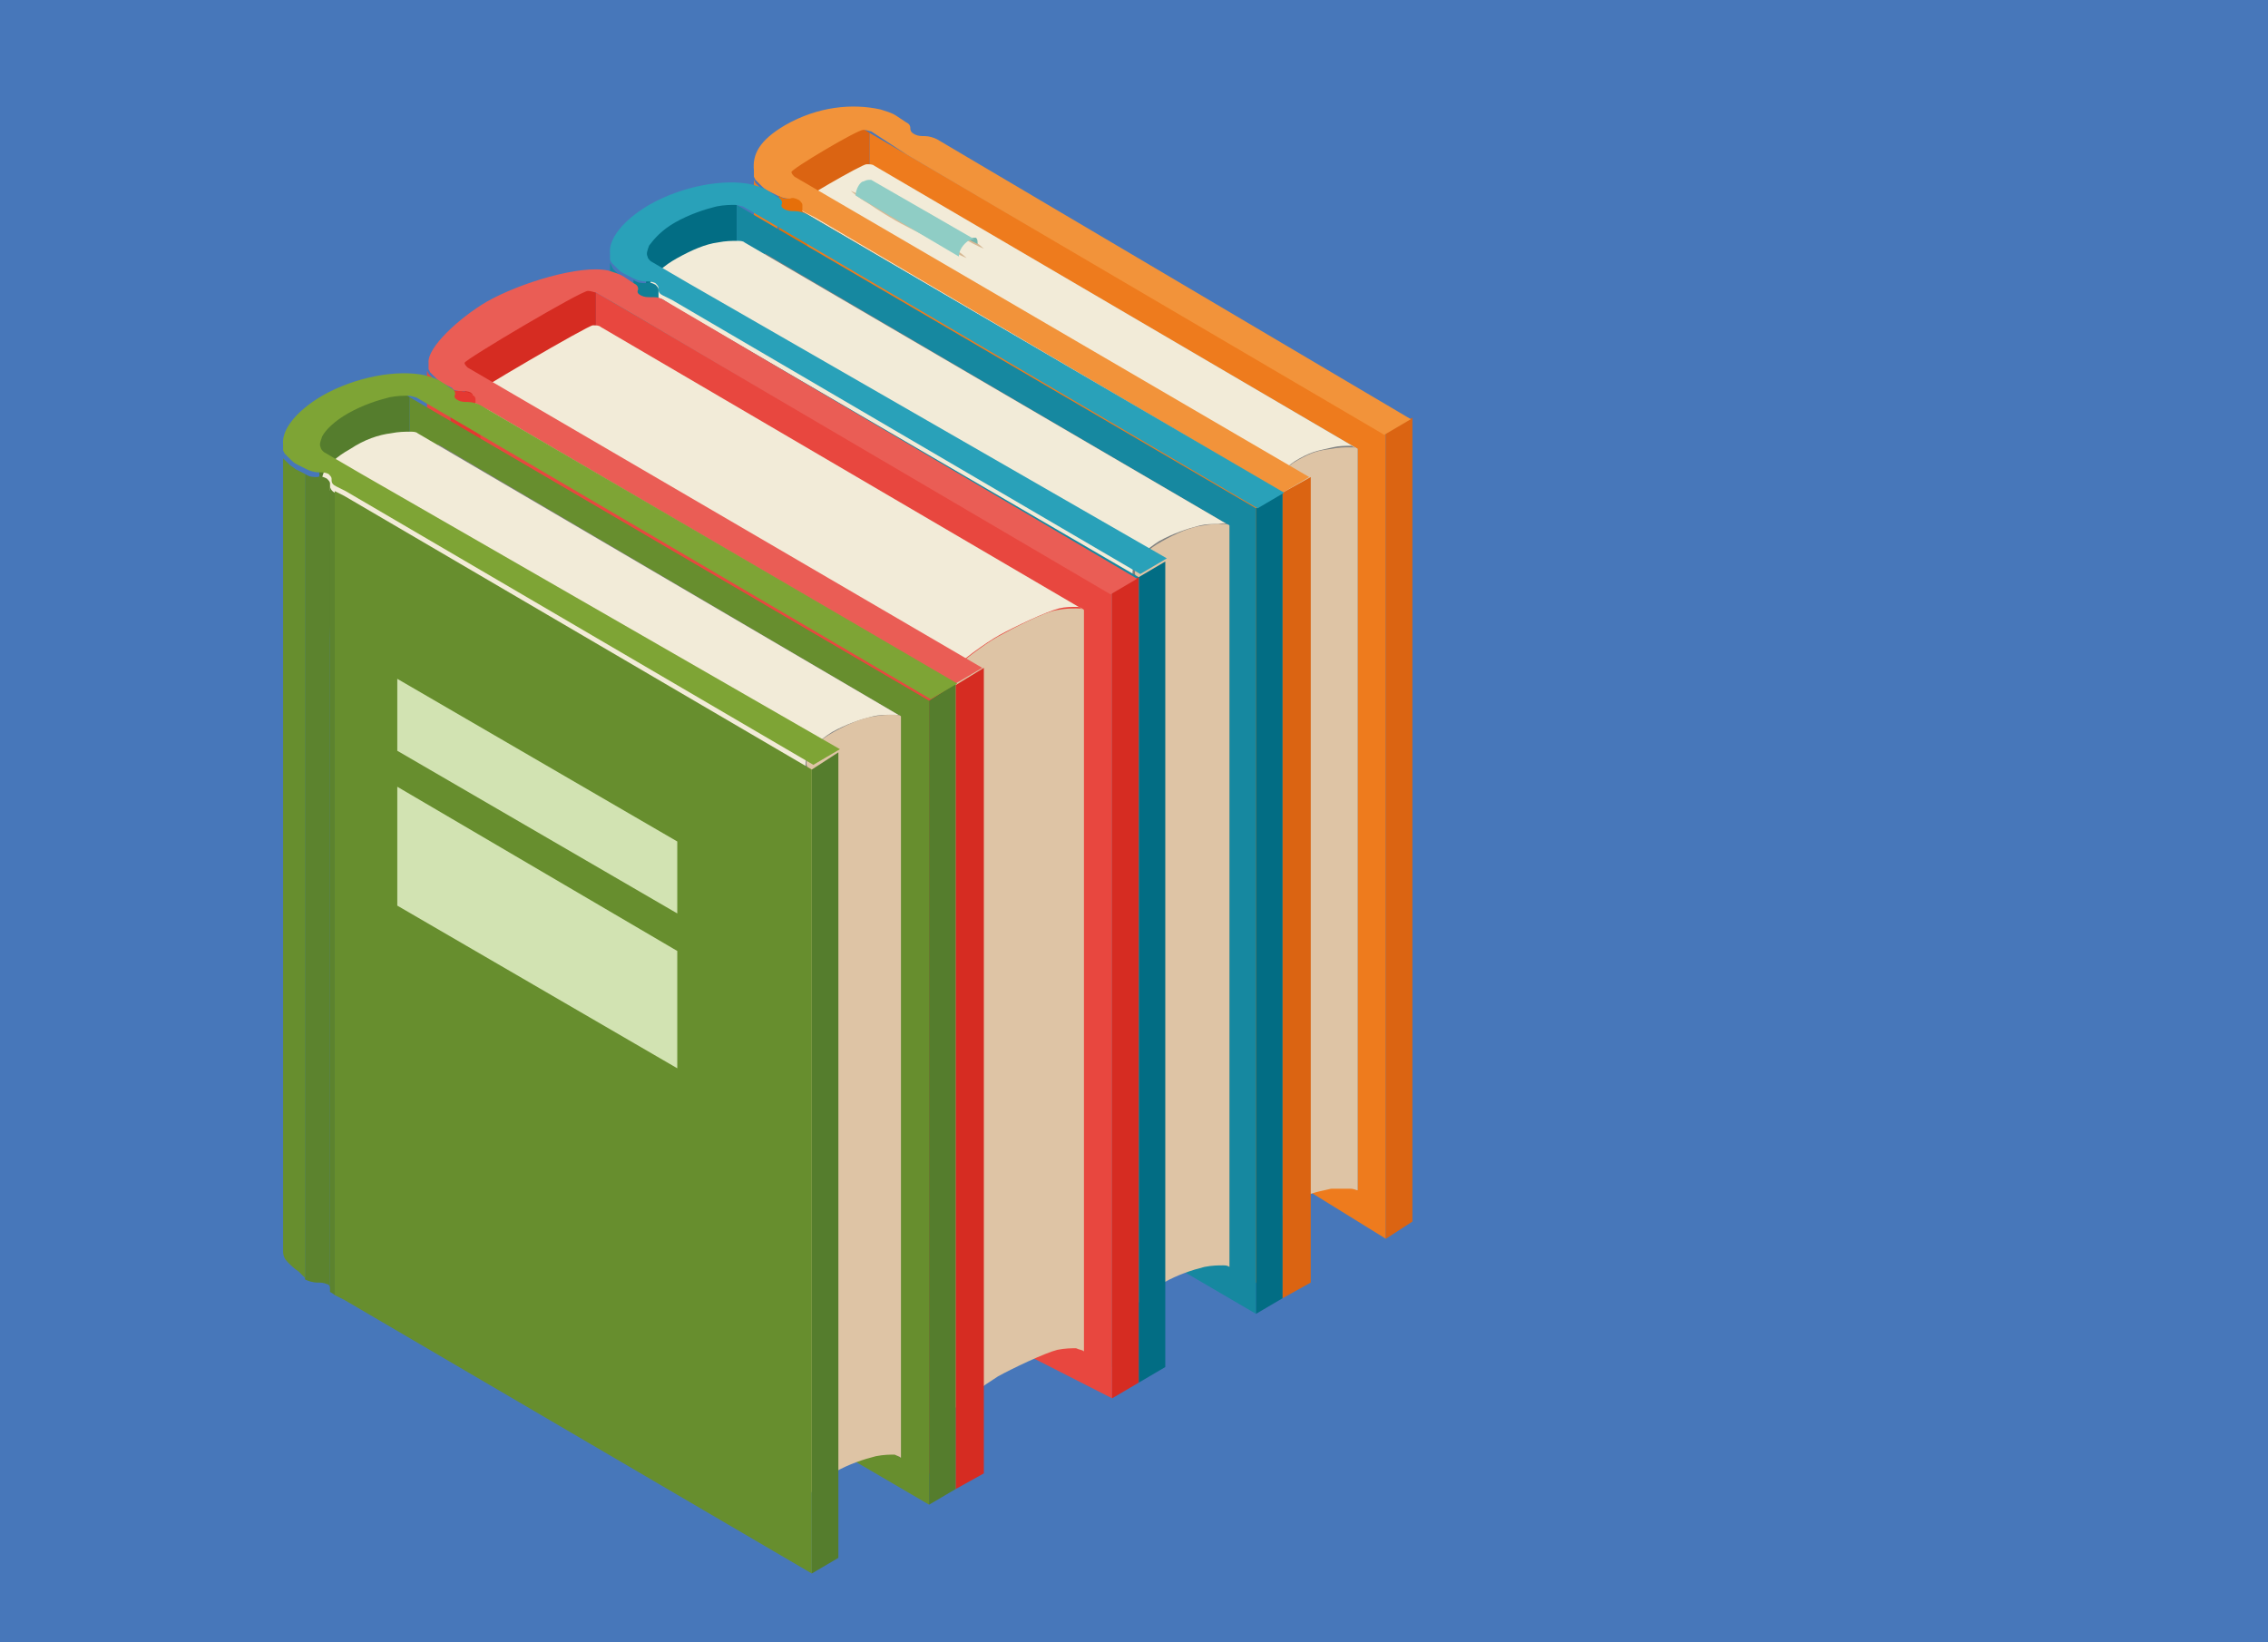
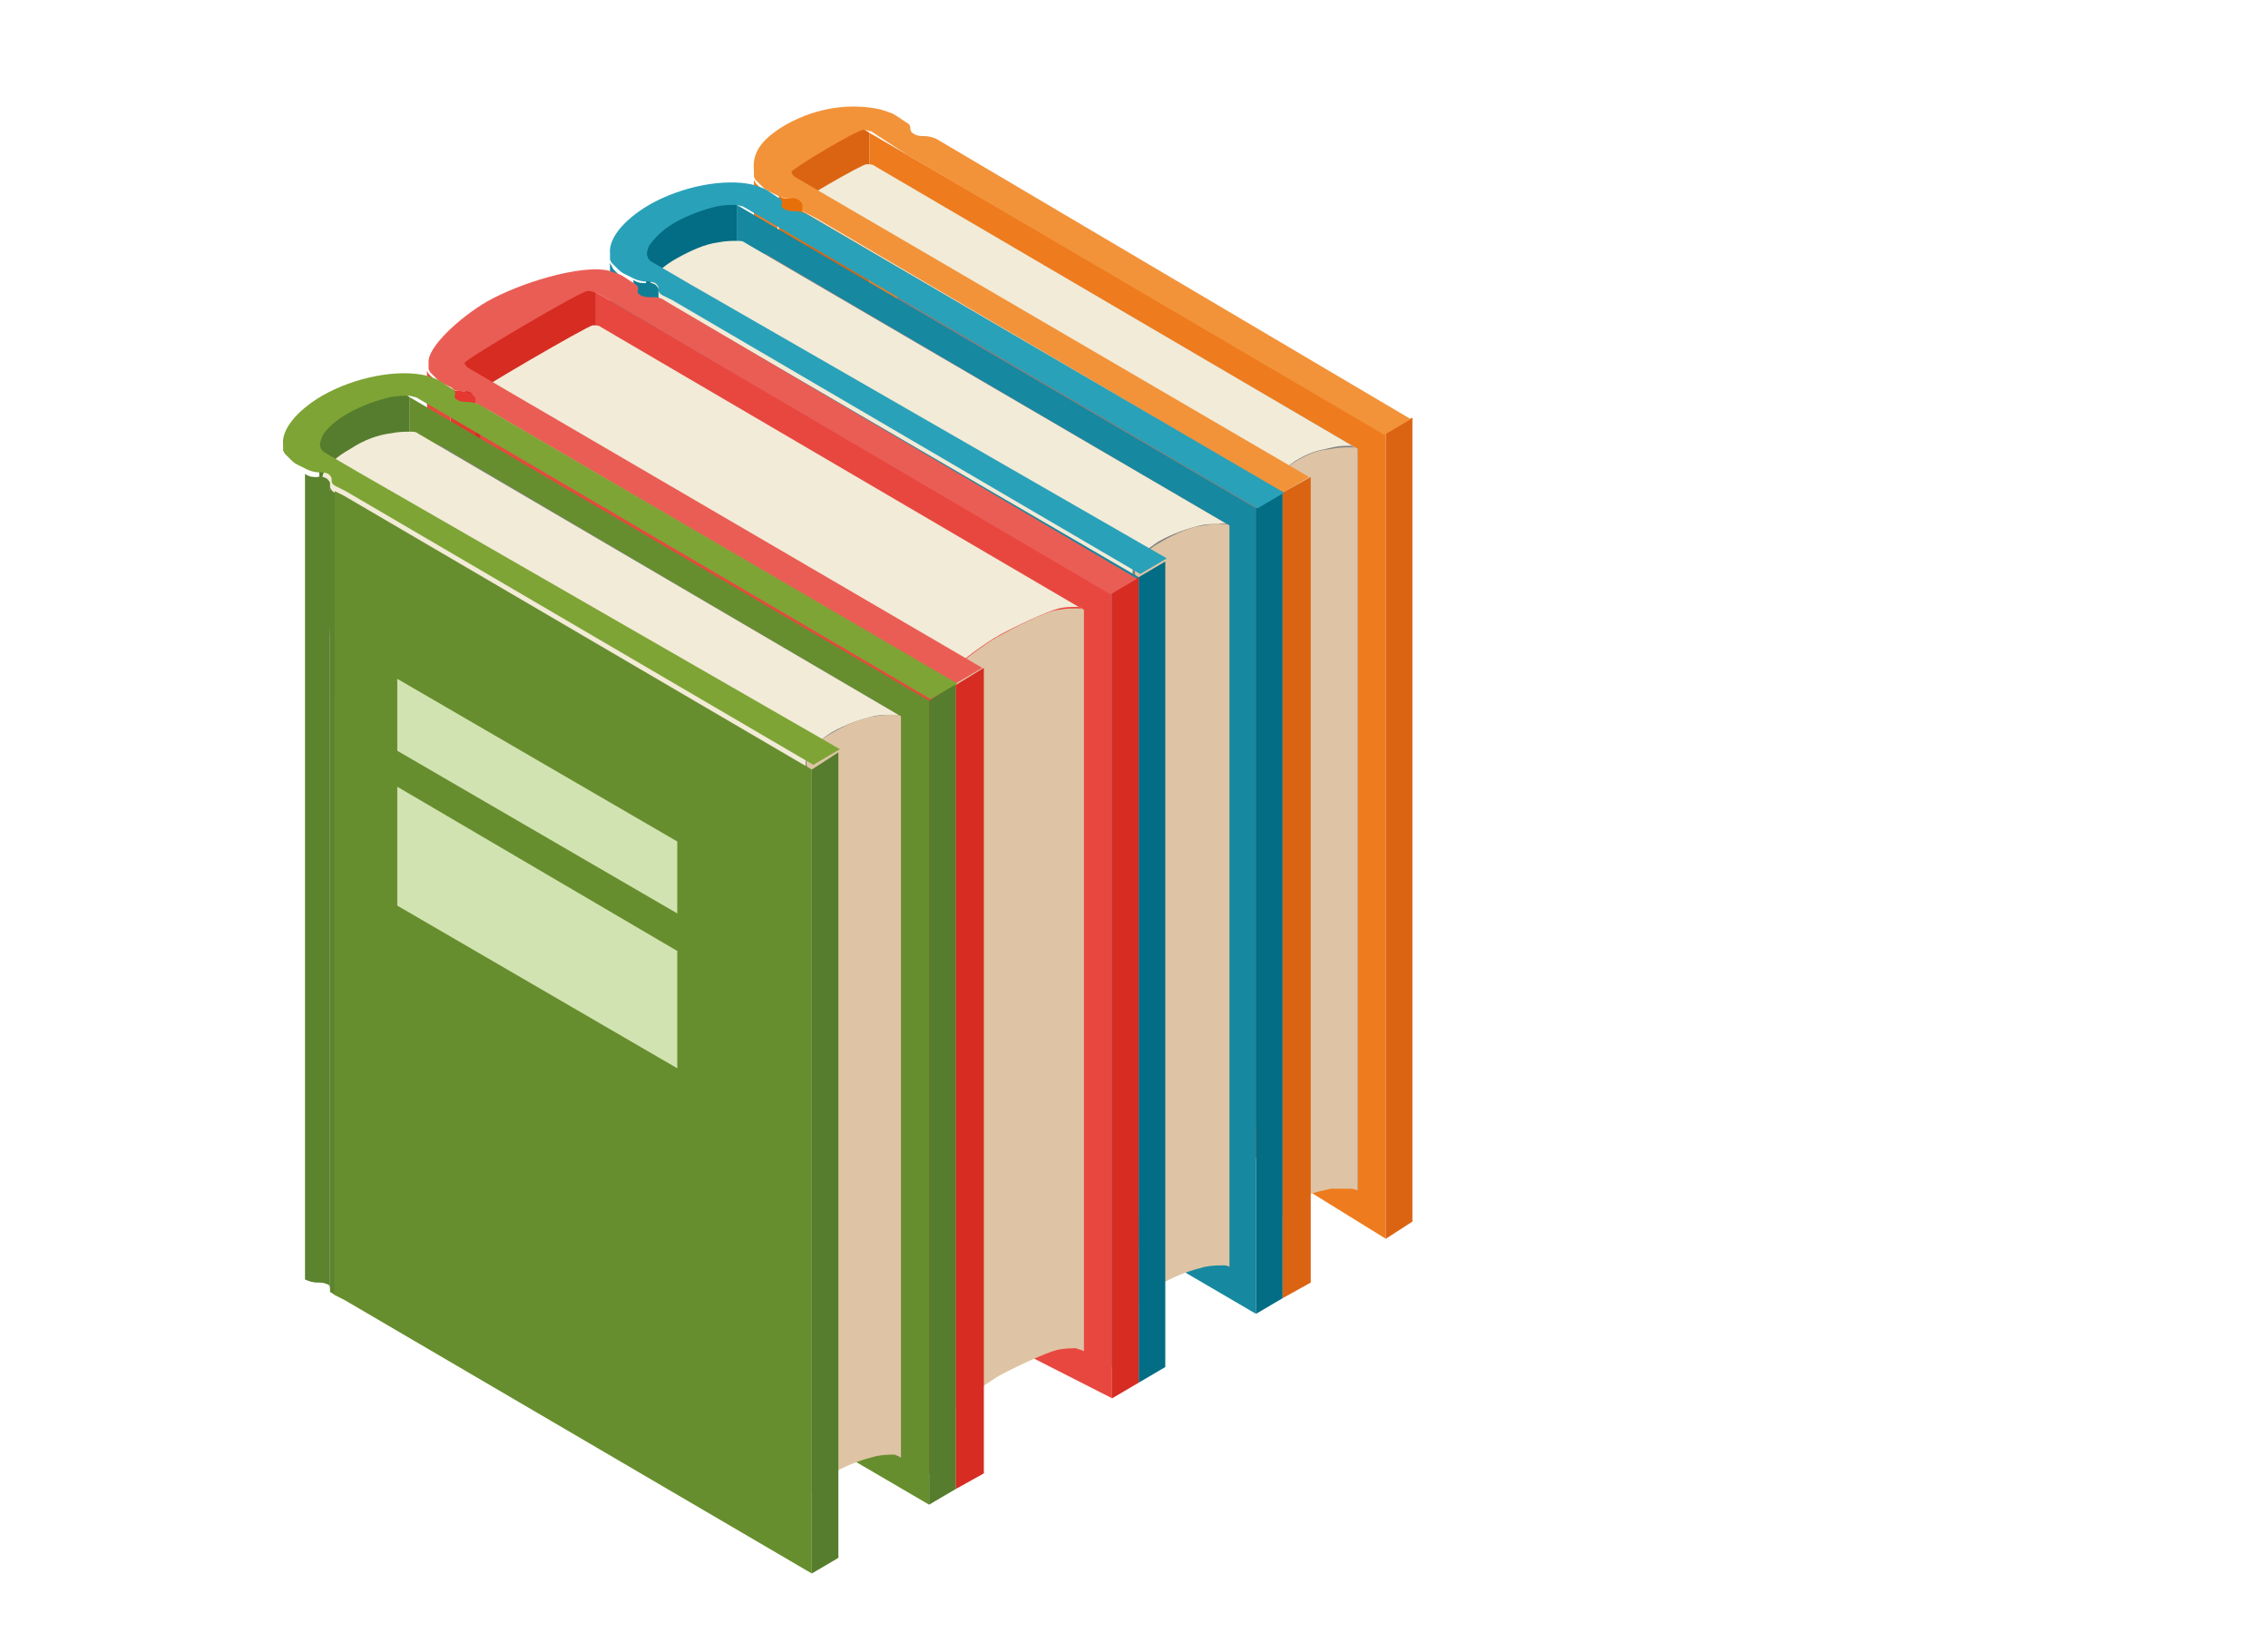
<svg xmlns="http://www.w3.org/2000/svg" enable-background="new 0 0 145 105" viewBox="0 0 145 105">
  <clipPath id="a">
    <path d="m0 0h145.4v105h-145.4z" />
  </clipPath>
  <clipPath id="b">
    <path d="m0 0h145.4v105h-145.4z" />
  </clipPath>
  <clipPath id="c">
-     <path d="m0 0h145.4v105h-145.4z" />
+     <path d="m0 0v105h-145.4z" />
  </clipPath>
  <clipPath id="d">
    <path d="m0 0h145.4v105h-145.4z" />
  </clipPath>
  <clipPath id="e">
    <path d="m0 0h145.4v105h-145.4z" />
  </clipPath>
  <clipPath id="f">
    <path d="m0 0h145.4v105h-145.4z" />
  </clipPath>
  <clipPath id="g">
    <path d="m0 0h145.4v105h-145.4z" />
  </clipPath>
  <clipPath id="h">
    <path d="m0 0h145.4v105h-145.4z" />
  </clipPath>
  <clipPath id="i">
    <path d="m0 0h145.4v105h-145.4z" />
  </clipPath>
-   <path d="m0 0h145.4v105h-145.4z" fill="#4777ba" />
  <path d="m50.4 9.5 3.2 48.1 2 1.2v-50.3l-1.1-.7-1.3-.1z" fill="#db6412" />
  <path d="m55.6 8.5v50.3l33 20.4v-51.5z" fill="#ee7b1d" />
  <path d="m57.2 11.4 1 46.8 28.6 17.9v-47.4z" fill="#808181" />
  <path d="m90.3 78.1v-51.4l-1.7 1v51.5z" fill="#db6412" />
  <path clip-path="url(#a)" d="m86.8 28.7-30.9-18.1c-.1-.1-.3-.1-.5-.1-.3 0-4.6 2.5-4.5 2.6 0 .1.1.2.2.3l30.9 18.1c-.1-.1-.2-.2-.2-.3 0-.2 0-.4.1-.7.2-.4.3-.7 1.2-1.2s1.3-.5 2.1-.7c.4-.1.8-.1 1.2-.1.2.1.3.2.4.2" fill="#f2ebd8" />
  <path clip-path="url(#a)" d="m86.8 76.1v-47.4c-.1-.1-.3-.1-.5-.1-.3 0-.7 0-1.2.1-.8.1-1.2.2-2.1.7s-.9.8-1.2 1.2c-.1.3-.2.5-.1.7 0 .1.1.2.2.3v40.6 5.6c.3-.4.3-.6 1.1-1.1.9-.5 1.3-.5 2.1-.7h1.2c.3 0 .4.1.5.1" fill="#dec4a5" />
  <path d="m83.8 82v-51.5l-1.8 1v51.5z" fill="#db6412" />
  <path clip-path="url(#b)" d="m55.2 8.3c.2 0 .4.1.5.1l2.3 1.5 30.5 17.9 1.7-1-30.3-17.9c-.2-.1-.5-.2-.8-.2-.2 0-.4 0-.6-.1s-.3-.2-.3-.4-.1-.3-.3-.4l-.6-.4c-.3-.2-.7-.3-1-.4-1.8-.4-4-.2-6.1 1-1.7 1-2.1 1.9-2 2.9v.2.1.1l.1.2.1.1c.1.1.2.2.3.3.1.1.2.2.4.3l.6.3c.2.1.5.2.7.2s.4 0 .6.1c.1.1.2.2.2.3v.1c0 .2.1.3.3.4l.6.3 29.9 17.6 1.7-1-30.5-17.8-2.4-1.4c-.1-.1-.2-.2-.2-.3 0-.2 4.2-2.7 4.6-2.7" fill="#f2933a" />
  <path clip-path="url(#b)" d="m51.3 64.7v-1.8-1.9-2.2-45.3-.3-.1c0-.1-.1-.2-.2-.3-.2-.1-.4-.2-.6-.1-.3 0-.5 0-.7-.2v47.3 4.2c.2.1.5.2.8.2.2 0 .4 0 .6.1 0 .2.1.3.1.4z" fill="#e66f09" />
  <path clip-path="url(#b)" d="m49.7 64.1v-51.4l-.6-.3c-.1-.1-.3-.2-.4-.3-.1-.1-.2-.2-.3-.3l-.1-.1-.1-.2v-.1-.1-.2.8 50.4.2c0 .3.1.5.3.7.1.2.4.4.7.6z" fill="#ee7b1d" />
  <path clip-path="url(#b)" d="m51.6 65.2v-2-2.3-2-45c-.2-.1-.3-.3-.3-.4v.3 45.3 2.2 1.9 1.8.1c0-.2.1 0 .3.1" fill="#e66f09" />
-   <path d="m82 83v-2-.1-6.7-2-40.7l-29.9-17.4-.5-.4v51.5l.5.3z" fill="#ee7b1d" />
  <path clip-path="url(#c)" d="m54.4 12.2s.5.2 1.2.6 1.6.9 2.6 1.4c.9.5 1.8 1.1 2.5 1.5s1.1.8 1.1.8-.5-.2-1.2-.6-1.6-.9-2.6-1.4-1.9-1.1-2.5-1.5c-.7-.4-1.1-.8-1.1-.8" fill="#d6b894" />
  <path clip-path="url(#c)" d="m55.5 11.6s.5.2 1.2.6 1.6.9 2.6 1.4c.9.5 1.8 1.1 2.5 1.5s1.1.8 1.1.8-.5-.2-1.2-.6-1.6-.9-2.6-1.4c-.9-.5-1.8-1.1-2.5-1.5-.7-.5-1.1-.8-1.1-.8" fill="#d6b894" />
  <path clip-path="url(#c)" d="m61.9 15.3.6.3c0-.2 0-.3-.1-.4h-.1c-.1 0-.2 0-.4.1" fill="#73b6ad" />
  <path clip-path="url(#c)" d="m54.7 12.5 6.6 3.9c0-.4.3-.8.6-1 .2-.1.3-.1.4-.1l-6.6-3.8h-.1c-.1 0-.2 0-.4.1-.2 0-.5.5-.5.9" fill="#8fcdc5" />
  <path d="m41.1 14.9 3.2 48.1 2.8 1.6v-51.5l-.9-.5-1.3-.1z" fill="#026d84" />
  <path d="m47.1 13.1v51.5l33.2 19.4v-51.5z" fill="#1688a0" />
  <path d="m48.9 16.2v47.4l29.7 17.4v-47.4z" fill="#808181" />
  <path d="m82 83v-51.5l-1.7 1v51.5z" fill="#026d84" />
  <path clip-path="url(#d)" d="m78.6 33.6-31-18.1c-.1-.1-.3-.1-.5-.1-.3 0-.7 0-1.2.1-.8.1-1.7.5-2.6 1s-1.4 1-1.7 1.5c-.1.3-.2.5-.1.7 0 .1.1.2.2.3l30.9 18.1c-.1-.1-.2-.2-.2-.3 0-.2 0-.4.1-.7.2-.4.8-1 1.6-1.5.9-.5 1.8-.8 2.6-1 .4-.1.8-.1 1.2-.1.4-.1.6 0 .7.1" fill="#f2ebd8" />
  <path clip-path="url(#d)" d="m78.6 81v-47.4c-.1-.1-.3-.1-.5-.1-.3 0-.7 0-1.2.1-.8.1-1.7.5-2.6 1s-1.4 1-1.6 1.5c-.1.3-.2.5-.1.7 0 .1.1.2.2.3v40.6 5.6c.3-.4.8-.9 1.6-1.3.9-.5 1.8-.8 2.6-1 .5-.1.9-.1 1.2-.1.1 0 .3 0 .4.1" fill="#dec4a5" />
  <path d="m74.5 87.4v-51.5l-1.7 1v51.5z" fill="#026d84" />
  <path clip-path="url(#e)" d="m41.5 15.7c.3-.4.8-1 1.7-1.5s1.8-.8 2.6-1c.5-.1.9-.1 1.2-.1.2 0 .4.1.5.1l2.4 1.4 30.5 17.9 1.7-1-30.5-17.8c-.2-.1-.5-.2-.8-.2-.2 0-.4 0-.6-.1s-.3-.2-.2-.4c0-.2-.1-.3-.3-.4l-.6-.4c-.3-.2-.7-.3-1-.4-1.8-.4-4.5.1-6.6 1.3-1.7 1-2.6 2.2-2.5 3.1v.2.1.1l.1.2.1.1c.1.1.2.2.3.3.1.1.2.2.4.3l.6.3c.2.1.5.2.8.2.2 0 .4 0 .6.1.1.1.2.2.2.3v.1c0 .2.1.3.3.4l.6.3 29.9 17.5 1.7-1-30.6-17.6-2.4-1.4c-.1-.1-.2-.2-.2-.3-.1-.2 0-.4.1-.7" fill="#29a1b9" />
  <path clip-path="url(#e)" d="m42.1 70.1v-1.8-1.9-2.2-45.3-.3-.1c0-.1-.1-.2-.2-.3-.2-.1-.4-.2-.6-.1-.3 0-.5 0-.8-.2v47.3 4.2c.2.1.5.2.8.2.2 0 .4 0 .6.1.1.2.1.3.2.4z" fill="#107f96" />
  <path clip-path="url(#e)" d="m40.5 69.5v-51.4l-.6-.3c-.1-.1-.3-.2-.4-.3-.1-.1-.2-.2-.3-.3l-.1-.2-.1-.2v-.1-.1-.2.8 50.4.2c0 .3.1.5.3.7s.4.4.7.6z" fill="#1688a0" />
  <path clip-path="url(#e)" d="m42.3 70.6v-2-2.3-2-45c-.2-.1-.3-.3-.3-.4v.3 45.3 2.2 1.9 1.8.1c.1-.2.2 0 .3.1" fill="#107f96" />
  <path d="m72.8 88.4v-2-6.8-2-40.7l-29.9-17.4-.6-.4v51.5l.6.3z" fill="#1688a0" />
  <path d="m29.5 21.7 3.1 48.1 5.5 2.8v-53.9l-1.1-.7-1.3-.1z" fill="#d62c22" />
  <path d="m38.1 18.7v53.9l33 16.8v-51.5z" fill="#e8473f" />
  <path d="m72.8 88.4v-51.5l-1.7 1v51.5z" fill="#d62c22" />
  <path clip-path="url(#f)" d="m69.3 39-30.9-18.1c-.1-.1-.3-.1-.5-.1-.3 0-8 4.5-7.9 4.6 0 .1.1.2.2.3l30.9 18.1c-.1-.1-.2-.2-.2-.3 0-.2 0-.4.1-.7.2-.4 2-1.7 2.9-2.2s3-1.5 3.8-1.7c.4-.1.8-.1 1.2-.1.1 0 .3.1.4.2" fill="#f2ebd8" />
  <path clip-path="url(#f)" d="m69.3 86.4v-47.4c-.1-.1-.3-.1-.5-.1-.3 0-.7 0-1.2.1-.8.1-2.9 1.2-3.8 1.7s-2.6 1.8-2.9 2.2c-.1.3-.2.5-.1.7 0 .1.1.2.2.3v40.6 5.6c.3-.4 2-1.6 2.8-2.1.9-.5 3-1.5 3.8-1.7.5-.1.9-.1 1.2-.1.2.1.4.1.5.2" fill="#dec4a5" />
  <path d="m62.9 94.2v-51.5l-1.8 1.1v51.4z" fill="#d62c22" />
  <path clip-path="url(#g)" d="m37.6 18.6c.2 0 .4.1.5.1l2.4 1.4 30.5 17.9 1.7-1-30.4-17.9c-.2-.1-.4-.1-.7-.1-.2 0-.4 0-.6-.1s-.3-.2-.2-.4c0-.2-.1-.3-.3-.4l-.6-.4c-.3-.2-.7-.3-1-.4-1.8-.4-5.7.8-7.8 2-1.7 1-3.8 2.9-3.7 3.9v.2.1.1l.1.2.1.1.3.3c.1.1.2.2.4.3l.6.3c.1.2.4.2.6.2s.4 0 .6.1c.1.1.2.2.2.3v.1c0 .2.1.3.3.4l.6.3 29.9 17.5 1.7-1-30.5-17.8-2.4-1.4c-.1-.1-.2-.2-.2-.3 0-.2 7.6-4.7 7.9-4.6" fill="#ea5d55" />
  <path clip-path="url(#g)" d="m30.4 77v-1.7-1.9-2.2-45.3-.3-.1c0-.1-.1-.2-.2-.3-.2-.1-.5-.2-.7-.2-.3 0-.5 0-.7-.2v47.3 4.2c.2.1.5.2.8.2.2 0 .4 0 .6.1.1.1.2.2.2.4z" fill="#e53831" />
  <path clip-path="url(#g)" d="m28.8 76.3v-51.4l-.6-.3c-.1-.1-.3-.2-.4-.3-.1-.1-.2-.2-.3-.3l-.1-.1-.1-.2v-.1-.1-.2.8 50.4.2c0 .3.1.5.3.7s.4.4.7.6z" fill="#e8473f" />
-   <path clip-path="url(#g)" d="m30.7 77.4v-2-2.3-2-45c-.2-.1-.3-.3-.3-.4v.3 45.3 2.2 1.9 1.7.1s.1.1.3.2" fill="#e53831" />
  <path d="m61.1 95.2v-2-6.8-2-40.6l-29.9-17.5-.5-.3v51.4l.5.3z" fill="#e8473f" />
  <path d="m20.2 27.1 3.2 48.1 2.8 1.6v-51.4l-.9-.6-1.3-.1z" fill="#557d2d" />
  <path d="m26.2 25.4v51.4l33.2 19.4v-51.4z" fill="#678e2e" />
  <path d="m28 28.4v47.5l29.6 17.3v-47.4z" fill="#808181" />
  <path d="m61.1 95.2v-51.5l-1.7 1.1v51.4z" fill="#557d2d" />
  <path clip-path="url(#h)" d="m57.6 45.8-30.9-18.1c-.1-.1-.3-.1-.5-.1-.3 0-.7 0-1.2.1-.8.1-1.7.4-2.6 1-.9.5-1.4 1-1.7 1.5-.1.3-.2.5-.1.7 0 .1.1.2.2.3l30.9 18.1c-.1-.1-.2-.2-.2-.3 0-.2 0-.4.1-.7.2-.4.8-1 1.6-1.5.9-.5 1.8-.8 2.6-1 .4-.1.8-.1 1.2-.1s.5 0 .6.1" fill="#f2ebd8" />
  <path clip-path="url(#h)" d="m57.6 93.2v-47.4c-.1-.1-.3-.1-.5-.1-.3 0-.7 0-1.2.1-.8.1-1.7.5-2.6 1s-1.4 1-1.6 1.5c-.1.3-.2.5-.1.7 0 .1.1.2.2.3v40.6 5.6c.3-.4.8-.9 1.6-1.4.9-.5 1.8-.8 2.6-1 .5-.1.9-.1 1.2-.1.2.1.3.1.4.2" fill="#dec4a5" />
  <path d="m53.6 99.6v-51.5l-1.7 1.1v51.4z" fill="#557d2d" />
  <path clip-path="url(#i)" d="m20.6 27.9c.2-.4.8-1 1.7-1.5s1.8-.8 2.6-1c.5-.1.9-.1 1.2-.1.2 0 .4.1.5.1l2.4 1.4 30.5 17.9 1.7-1-30.5-17.8c-.2-.1-.5-.2-.8-.2-.2 0-.4 0-.6-.1s-.3-.2-.2-.4c0-.2-.1-.3-.3-.4l-.6-.4c-.3-.2-.7-.3-1-.4-1.8-.4-4.5.1-6.6 1.3-1.7 1-2.6 2.2-2.5 3.1v.2.1.1l.1.2.1.1.3.3c.1.1.2.2.4.3l.6.3c.2.1.5.2.8.2.2 0 .4 0 .6.1.1.1.2.2.2.3v.1c0 .2.1.3.3.4l.6.3 29.9 17.5 1.7-1-30.6-17.6-2.4-1.4c-.1-.1-.2-.2-.2-.3-.1-.2 0-.4.1-.7" fill="#7ea435" />
  <path clip-path="url(#i)" d="m21.1 82.4v-1.7-1.9-2.2-45.3-.3-.1c0-.1-.1-.2-.2-.3-.2-.1-.4-.2-.6-.1-.3 0-.5 0-.8-.2v47.3 4.2c.2.1.5.2.8.2.2 0 .4 0 .6.1.1 0 .2.1.2.3z" fill="#5c832e" />
-   <path clip-path="url(#i)" d="m19.5 81.7v-51.4l-.6-.3c-.1-.1-.3-.2-.4-.3-.1-.1-.2-.2-.3-.3l-.1-.1v-.3-.1-.1-.2.8 50.4.2c0 .3.1.5.3.7s.4.4.7.6z" fill="#678e2e" />
  <path clip-path="url(#i)" d="m21.4 82.8v-2-2.3-2-45c-.2-.1-.3-.3-.3-.4v.3 45.3 2.2 1.9 1.7.1s.2.1.3.2" fill="#5c832e" />
  <path d="m51.9 100.6v-2-6.8-2-40.6l-29.9-17.5-.6-.3v51.4l.6.3z" fill="#678e2e" />
  <g fill="#d2e3b2">
    <path d="m43.3 68.3-17.9-10.4v-7.6l17.9 10.5z" />
    <path d="m43.3 53.8v4.6l-17.9-10.4v-4.6z" />
  </g>
</svg>